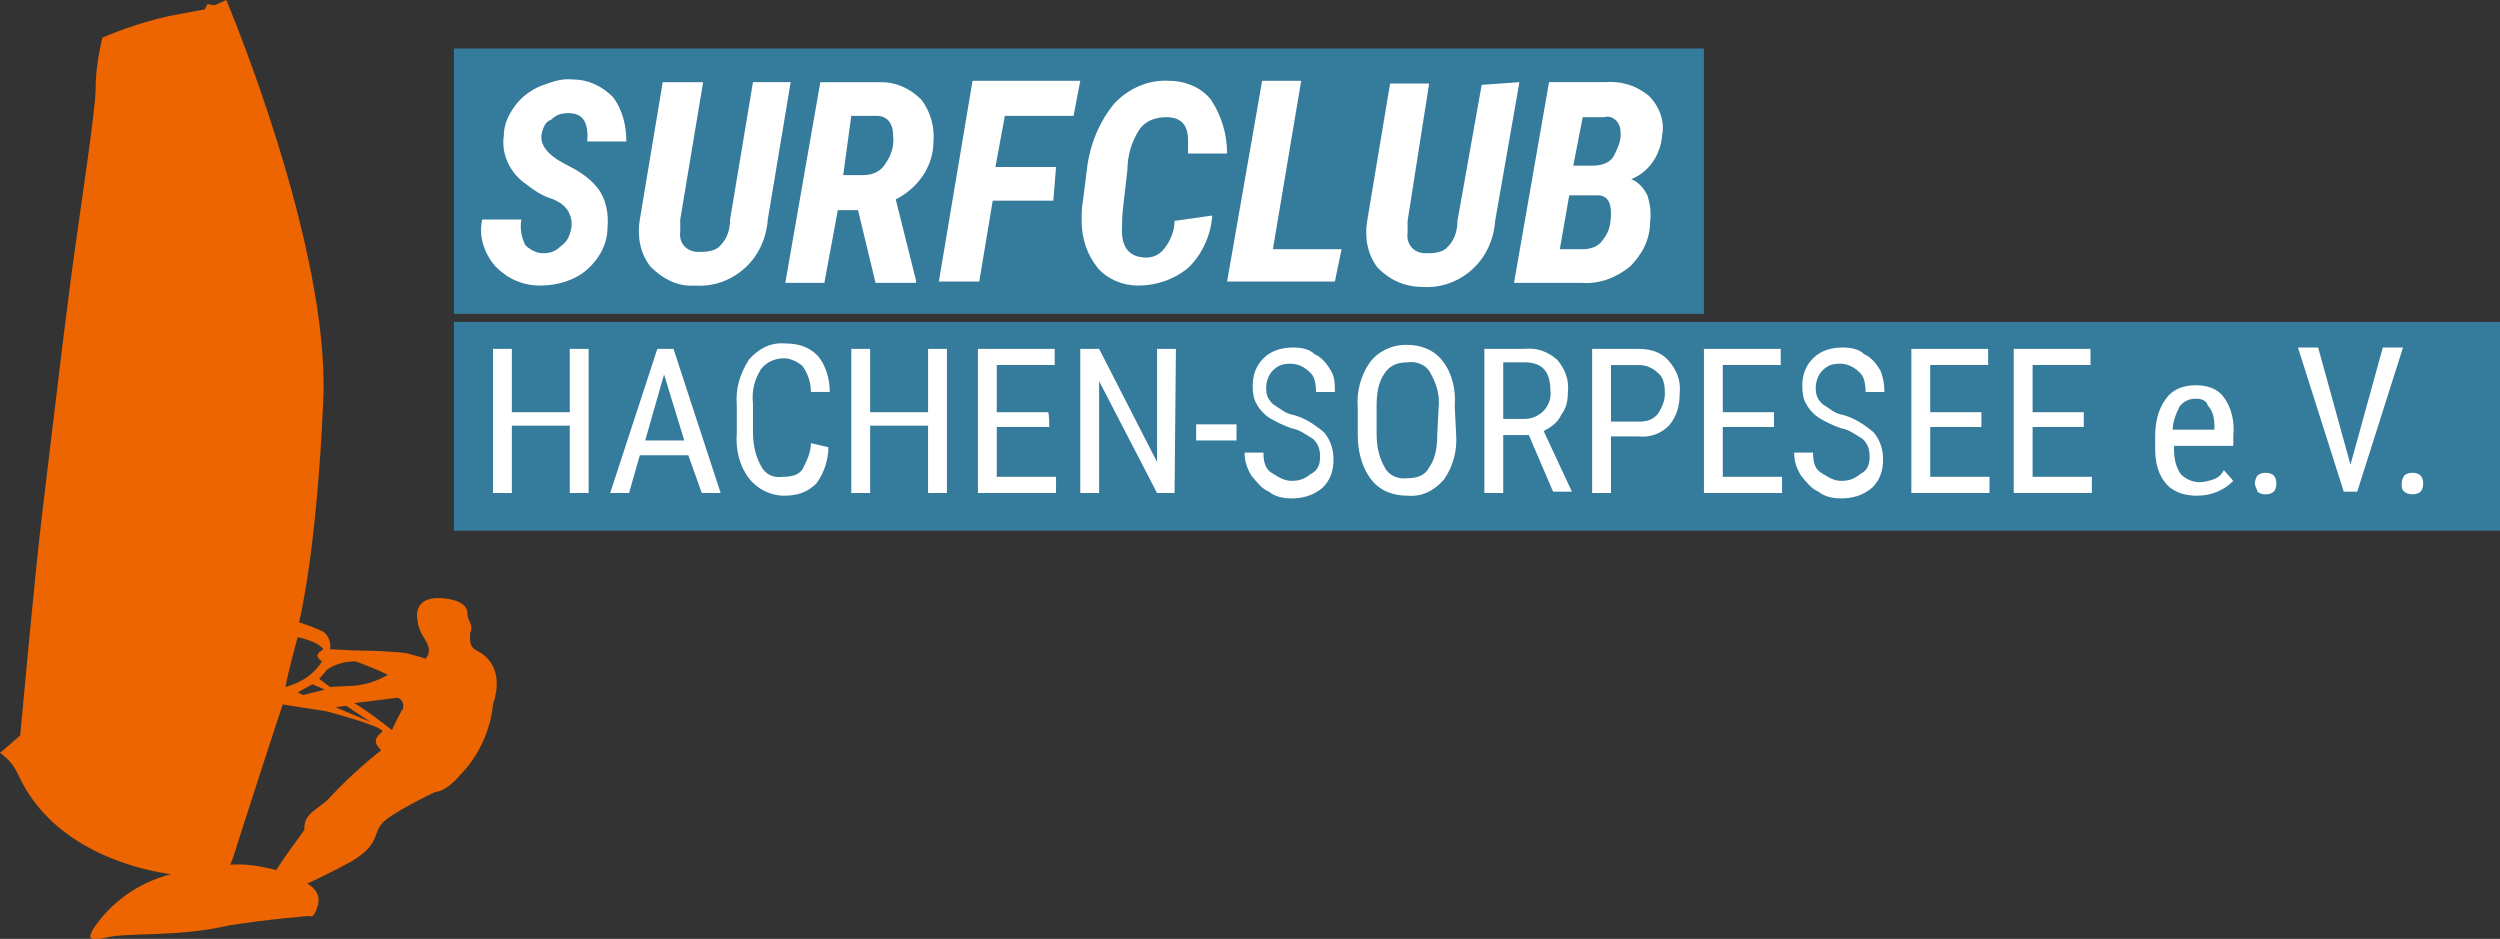
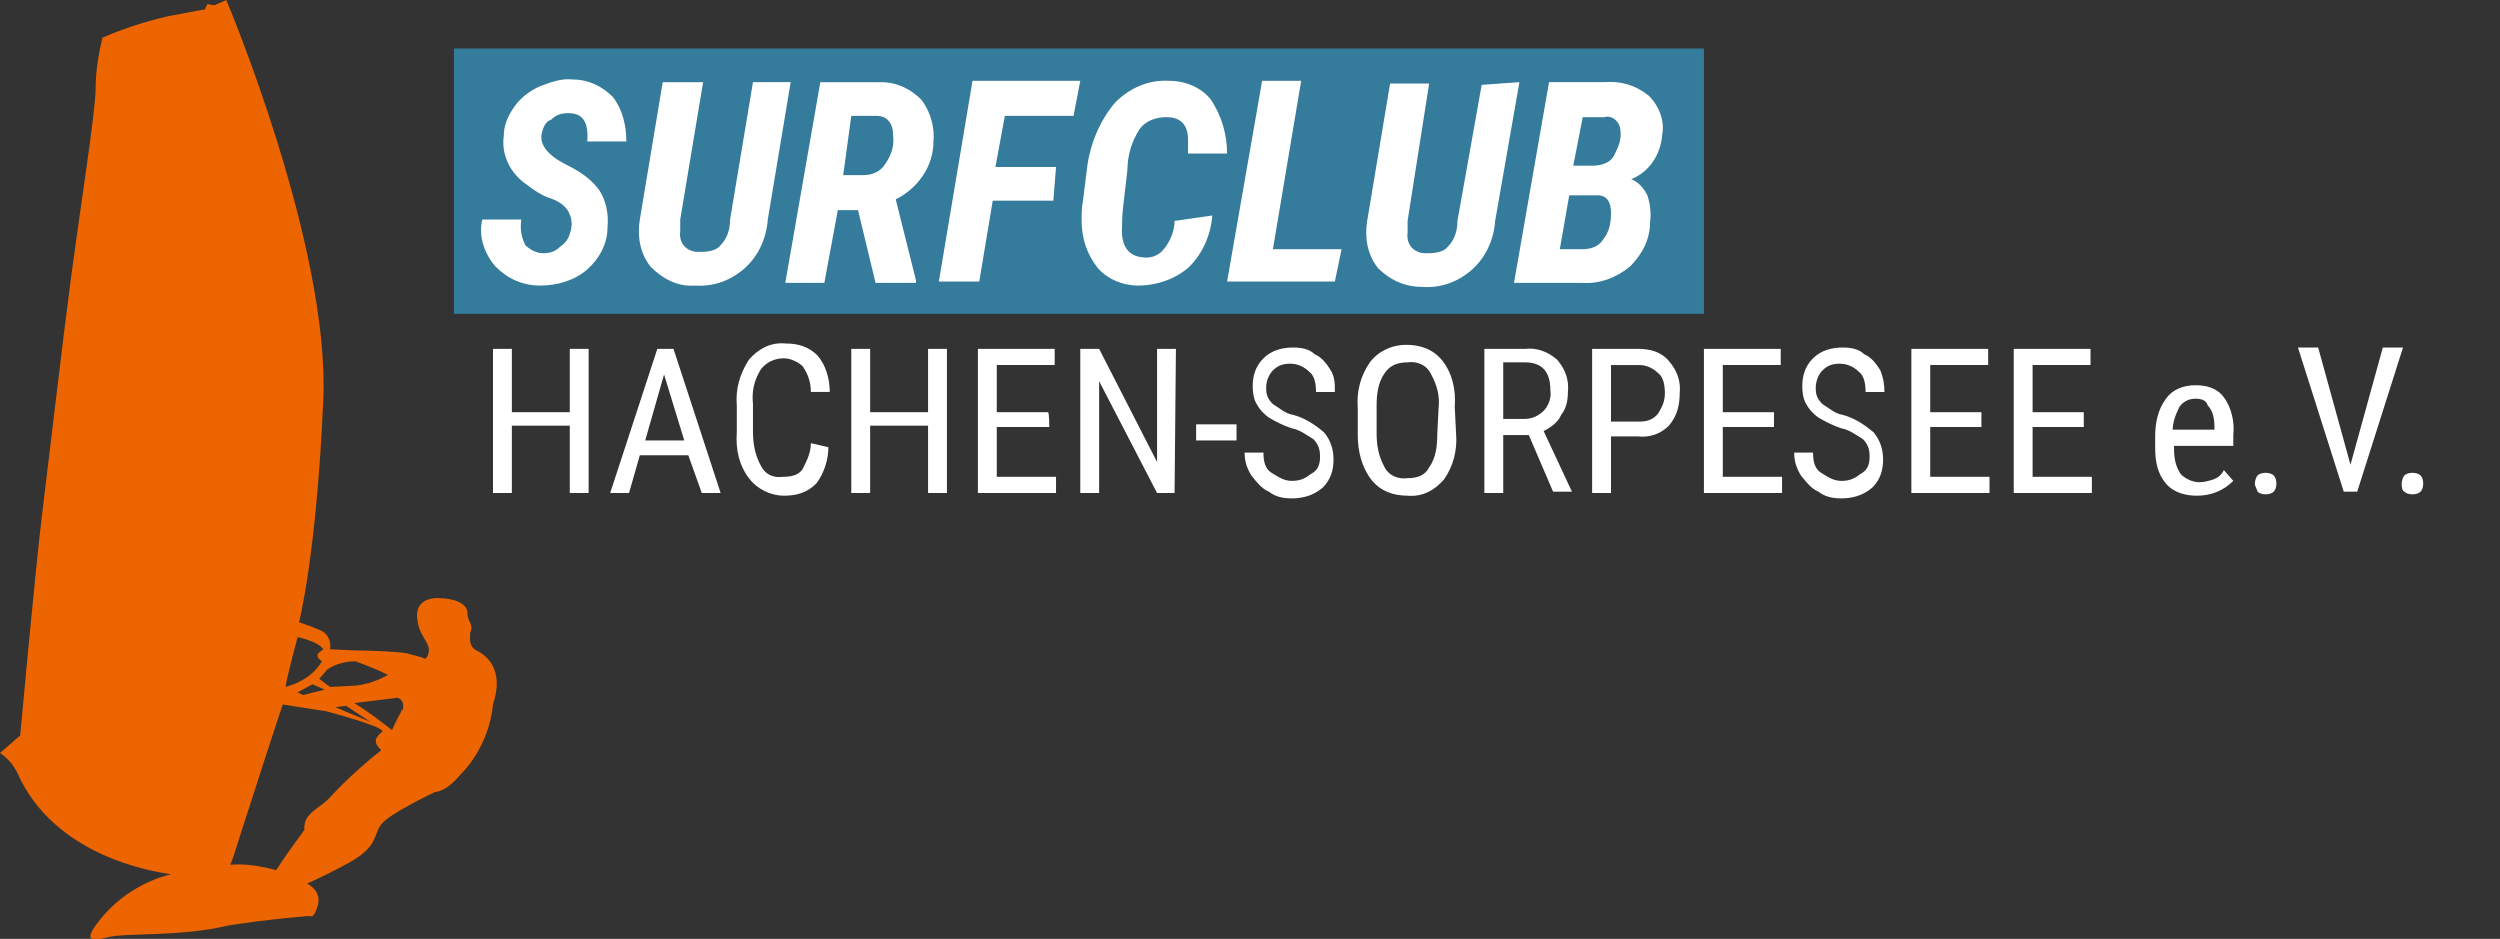
<svg xmlns="http://www.w3.org/2000/svg" version="1.1" id="Ebene_1" x="0px" y="0px" viewBox="0 0 185.6 69.7" style="enable-background:new 0 0 185.6 69.7;" xml:space="preserve">
  <rect x="0" y="0" width="185.6" height="69.7" fill="#333333" stroke="none" />
  <style type="text/css">
	.st0{fill:#EC6500;}
	.st1{fill:#357B9B;}
	.st2{fill:#FFFFFF;}
</style>
  <path id="Pfad_13" class="st0" d="M34.9,47c0.3-0.7-0.2-0.8-0.2-1.5s-1-1.1-2.2-1.1s-1.7,0.7-1.5,1.7c0.1,0.9,0.6,1.3,0.8,1.9  c0.1,0.3,0,0.7-0.2,0.9c0,0-0.1,0-0.3-0.1c-0.4-0.1-0.7-0.2-1.1-0.3c-0.5-0.1-2.5-0.2-3.2-0.2s-2.5-0.1-2.5-0.1  c0.1-0.5-0.1-1-0.5-1.3c-0.6-0.3-1.2-0.5-1.8-0.7c0,0,1.3-5,1.8-16.5S16.8,0,16.8,0l-0.9,0.4l-0.5-0.1l-0.2,0.4c0,0-0.6,0.1-2.7,0.5  c-1.7,0.4-3.3,0.9-4.9,1.6C7.3,4.1,7.1,5.3,7.1,6.6c0,1.6-1.2,9.3-1.8,13.8s-1.7,13.9-2.2,18S1.5,54.6,1.5,54.6L0,55.9  c0.6,0.4,1,0.9,1.3,1.5c2.7,6.1,9.9,7.3,11.4,7.5C10.3,65.5,8.2,67,6.9,69c-0.2,0.4-0.6,1,1,0.6s5.3,0,9.1-0.9c3.2-0.5,6-0.7,6-0.7  s0.3,0.3,0.6-0.8s-0.8-1.6-0.8-1.6c1.1-0.5,2.1-1,3.2-1.6c2.1-1.2,1.7-2,2.3-2.8s4-2.4,4-2.4s0.8,0,1.8-1.2c1.4-1.4,2.3-3.3,2.5-5.3  c0.9-2.7-0.6-3.7-1.2-4S34.9,47.5,34.9,47L34.9,47z M21,52.3l3.2,0.5c0,0,4.2,1.1,4.2,1.5c-0.6,0.5-0.7,0.8-0.1,1.4  c-1.4,1.1-2.7,2.3-3.9,3.6c-0.8,0.8-1.9,1.1-1.8,2.3c-0.7,1-1.4,1.9-2.1,3c-1.1-0.3-2.3-0.5-3.4-0.4c0.3-0.8,0.1-0.2,0.8-2.4  S21,52.2,21,52.3L21,52.3z M24.9,52.5l0.8-0.1l1.8,1.2L24.9,52.5L24.9,52.5z M22.5,51.6l-0.4-0.2l1.1-0.6l0.9,0.4L22.5,51.6  L22.5,51.6z M24,48.2c-0.2,0.2-0.8,0.4-0.1,0.9c-0.6,1-1.6,1.6-2.7,1.9c0.1-0.8,0.9-3.7,0.9-3.7S23.6,47.6,24,48.2L24,48.2z   M28.8,50.1c-0.7,0.4-1.5,0.7-2.4,0.8L24.5,51l-0.8-0.6l0.6-0.7c0.6-0.4,1.3-0.6,2.1-0.6C27.2,49.4,28,49.7,28.8,50.1L28.8,50.1z   M29.8,52.8c-0.4,0.7-0.7,1.4-0.7,1.4c-0.9-0.7-1.8-1.4-2.8-2l3.2-0.4c0.4,0.1,0.5,0.5,0.4,0.9C29.8,52.7,29.8,52.7,29.8,52.8  L29.8,52.8z" />
  <rect id="Rechteck_41" x="33.7" y="3.6" class="st1" width="92.8" height="19.7" />
  <path id="Pfad_16" class="st2" d="M42.4,17c0.1-0.5,0-0.9-0.2-1.3c-0.3-0.5-0.8-0.8-1.4-1c-0.6-0.2-1.2-0.6-1.7-1  c-1.2-0.8-1.9-2.2-1.7-3.6c0-0.8,0.3-1.5,0.8-2.2s1.2-1.2,1.9-1.5c0.8-0.3,1.6-0.6,2.4-0.5c1.2,0,2.2,0.5,3,1.3c0.7,0.9,1,2.1,1,3.3  h-2.9c0.1-1.4-0.3-2.1-1.4-2.1c-0.5,0-0.9,0.1-1.3,0.5C40.5,9,40.3,9.5,40.2,10c-0.1,0.8,0.5,1.5,1.6,2.1c1,0.5,1.9,1,2.6,1.9  c0.6,0.8,0.8,1.9,0.7,2.9c0,1.2-0.6,2.3-1.5,3.1s-2.2,1.2-3.5,1.2s-2.4-0.5-3.3-1.4c-0.8-0.9-1.3-2.2-1-3.5h2.9  c-0.1,0.7,0,1.3,0.3,1.9c0.3,0.3,0.8,0.6,1.3,0.6s0.9-0.1,1.3-0.5C42.2,17.9,42.3,17.4,42.4,17z M58.7,6.1L57,16.3  c-0.1,1.4-0.7,2.7-1.7,3.6s-2.3,1.4-3.7,1.3c-1.3,0.1-2.4-0.5-3.3-1.4c-0.8-1-1-2.3-0.8-3.5l1.7-10.2h3l-1.7,10.2v0.9  c-0.1,0.7,0.3,1.4,1.2,1.5c0.1,0,0.2,0,0.3,0c0.6,0,1.2-0.1,1.5-0.5c0.5-0.5,0.7-1.2,0.7-1.9l1.7-10.2L58.7,6.1L58.7,6.1z   M63.7,15.6h-1.5l-1,5.4h-2.9l2.6-14.9h4.5c1.2,0,2.2,0.5,3,1.3c0.7,0.9,1,2.1,0.9,3.1c0,1.9-1.2,3.5-2.8,4.3l1.5,6V21h-3L63.7,15.6  z M62.6,13h1.5c0.7,0,1.3-0.3,1.6-0.8c0.5-0.7,0.7-1.4,0.6-2.2c0-0.9-0.5-1.4-1.2-1.4h-1.9L62.6,13z M78.2,14.9h-4.5l-1,6h-3L72.2,6  h8l-0.5,2.6h-5.1l-0.7,3.8h4.5L78.2,14.9z M90,16c-0.1,1.4-0.7,2.8-1.7,3.8c-1,0.9-2.4,1.4-3.8,1.4c-1.2,0-2.3-0.5-3-1.3  c-0.8-1-1.2-2.2-1.2-3.5c0-0.5,0-1,0.1-1.5l0.3-2.4c0.2-1.7,0.9-3.5,2.1-4.9c1-1,2.4-1.7,4-1.6c1.2,0,2.4,0.5,3.1,1.4  c0.8,1.2,1.2,2.6,1.2,4h-2.9v-1c0-1.2-0.6-1.7-1.6-1.7c-0.7,0-1.5,0.2-2,0.9c-0.6,0.9-0.9,2-0.9,3l-0.3,2.6  c-0.1,0.8-0.1,1.4-0.1,1.6c-0.1,1.5,0.5,2.2,1.5,2.3c0.6,0.1,1.2-0.1,1.6-0.6c0.5-0.6,0.8-1.4,0.8-2.1L90,16z M94.5,18.5h5.1  l-0.5,2.4h-8L93.7,6h2.9L94.5,18.5z M112.8,6.1L111,16.4c-0.1,1.4-0.7,2.7-1.7,3.6s-2.3,1.4-3.7,1.3c-1.3,0-2.4-0.5-3.3-1.4  c-0.8-1-1-2.3-0.8-3.5l1.7-10.2h2.9l-1.6,10.2v0.9c-0.1,0.7,0.3,1.4,1.2,1.5c0.1,0,0.2,0,0.3,0c0.6,0,1.2-0.1,1.5-0.5  c0.5-0.5,0.7-1.2,0.7-1.9L110,6.3L112.8,6.1L112.8,6.1z M112.4,21L115,6.1h4.1c1.2-0.1,2.3,0.2,3.3,1c0.8,0.8,1.2,1.9,1,2.9  c-0.1,1.5-1,2.8-2.3,3.3c0.5,0.2,0.9,0.6,1.2,1.2c0.2,0.6,0.3,1.3,0.2,2c0,1.3-0.6,2.4-1.5,3.3c-1,0.8-2.2,1.3-3.6,1.2H112.4  L112.4,21L112.4,21z M116.5,14.5l-0.7,4h1.7c0.6,0,1.2-0.2,1.5-0.7c0.5-0.6,0.6-1.3,0.6-2c0-0.8-0.3-1.3-1-1.3L116.5,14.5z   M116.8,12.3h1.4c0.7,0,1.3-0.2,1.6-0.7c0.3-0.6,0.6-1.2,0.5-1.9c0-0.6-0.6-1.2-1.2-1l0,0h-1.6L116.8,12.3z" />
-   <rect id="Rechteck_42" x="33.7" y="23.9" class="st1" width="151.9" height="15.5" />
  <path id="Pfad_17" class="st2" d="M43.7,36.6h-1.4v-5H38v5h-1.4V25.9H38v4.7h4.3v-4.7h1.4V36.6z M51.1,33.8h-3.6l-0.8,2.8h-1.4  l3.5-10.7H50l3.5,10.7h-1.4L51.1,33.8z M47.9,32.7h2.9l-1.5-4.9L47.9,32.7z M61.5,33.2c0,0.9-0.3,1.9-0.9,2.7  c-0.7,0.7-1.5,0.9-2.4,0.9c-1,0-2-0.5-2.6-1.3c-0.7-0.9-1-2.1-0.9-3.4v-2c-0.1-1.2,0.2-2.3,0.9-3.4c0.7-0.8,1.6-1.3,2.7-1.2  c0.9,0,1.7,0.2,2.4,0.9c0.6,0.7,0.9,1.7,0.9,2.7h-1.4c0-0.7-0.2-1.3-0.6-1.9c-0.3-0.3-0.9-0.6-1.4-0.6c-0.7,0-1.3,0.3-1.7,0.8  C56,28.2,55.8,29,55.9,30v2c0,0.8,0.1,1.7,0.6,2.6c0.3,0.6,0.9,0.9,1.6,0.8c0.6,0,1.2-0.1,1.5-0.6c0.3-0.6,0.6-1.2,0.6-1.9  L61.5,33.2z M70.3,36.6h-1.4v-5h-4.3v5h-1.4V25.9h1.4v4.7h4.3v-4.7h1.4V36.6z M77.9,31.7H74v3.7h4.4v1.2h-5.8V25.9h5.7v1.2H74v3.5  h3.8C77.9,30.6,77.9,31.7,77.9,31.7z M87.2,36.6h-1.3l-4.3-8.3v8.3h-1.4V25.9h1.4l4.3,8.4v-8.4h1.4L87.2,36.6z M91.8,32.7h-3v-1.2h3  V32.7z M98,33.9c0-0.5-0.1-0.9-0.5-1.3c-0.5-0.3-1-0.7-1.6-0.8c-0.6-0.2-1.2-0.5-1.7-0.8c-0.3-0.2-0.7-0.6-0.9-1  c-0.2-0.3-0.3-0.8-0.3-1.3c0-0.8,0.2-1.5,0.8-2.1c0.6-0.6,1.4-0.8,2.2-0.8c0.6,0,1.2,0.1,1.6,0.5c0.5,0.2,0.9,0.7,1.2,1.2  s0.3,1,0.3,1.6h-1.4c0-0.6-0.1-1.2-0.5-1.5c-0.3-0.3-0.8-0.6-1.4-0.6c-0.5,0-0.9,0.1-1.3,0.5c-0.3,0.3-0.5,0.8-0.5,1.3  s0.1,0.8,0.5,1.2c0.5,0.3,0.9,0.7,1.5,0.8c0.8,0.2,1.6,0.7,2.3,1.3c0.5,0.6,0.7,1.3,0.7,2c0,0.8-0.2,1.5-0.8,2.1  c-0.7,0.6-1.5,0.8-2.3,0.8c-0.6,0-1.2-0.1-1.7-0.5c-0.5-0.2-0.9-0.7-1.3-1.2c-0.3-0.5-0.5-1-0.5-1.7h1.4c0,0.6,0.1,1.2,0.6,1.5  s0.9,0.6,1.5,0.6c0.5,0,0.9-0.1,1.4-0.5C97.9,34.9,98,34.4,98,33.9z M108.1,32.2c0.1,1.2-0.2,2.4-0.9,3.4c-0.7,0.8-1.6,1.3-2.7,1.2  c-1,0-2-0.3-2.7-1.2s-1-2.1-1-3.3v-2c-0.1-1.2,0.2-2.4,0.9-3.4c0.6-0.8,1.6-1.3,2.7-1.3c1,0,2,0.3,2.7,1.2c0.7,0.9,1,2.1,0.9,3.4  L108.1,32.2L108.1,32.2z M106.8,30.3c0.1-0.9-0.1-1.7-0.6-2.6c-0.3-0.6-1-0.9-1.7-0.8c-0.7,0-1.3,0.2-1.7,0.8  c-0.5,0.7-0.6,1.6-0.6,2.4v2c0,0.9,0.1,1.7,0.6,2.6c0.3,0.6,1,0.9,1.7,0.8c0.7,0,1.3-0.2,1.6-0.8c0.5-0.7,0.6-1.6,0.6-2.4  L106.8,30.3z M113.5,32.3h-1.9v4.3h-1.4V25.9h3c0.9-0.1,1.7,0.2,2.4,0.8c0.6,0.7,0.9,1.5,0.8,2.4c0,0.6-0.1,1.2-0.5,1.7  c-0.2,0.5-0.7,0.9-1.3,1.2l2.1,4.5l0,0h-1.4L113.5,32.3z M111.6,31.1h1.6c0.5,0,1-0.2,1.4-0.6c0.3-0.3,0.6-0.9,0.5-1.5  c0-1.4-0.6-2.1-1.9-2.1h-1.6V31.1z M119.6,32.4v4.2h-1.4V25.9h3.4c0.9,0,1.7,0.2,2.3,0.9c0.6,0.7,0.9,1.5,0.8,2.4  c0,0.9-0.2,1.7-0.8,2.4c-0.6,0.6-1.4,0.9-2.3,0.8L119.6,32.4z M119.6,31.3h2.1c0.5,0,1-0.1,1.4-0.6c0.3-0.5,0.5-0.9,0.5-1.5  s-0.1-1.2-0.5-1.5c-0.3-0.3-0.8-0.6-1.4-0.6h-2.1V31.3z M131.7,31.7h-3.8v3.7h4.4v1.2h-5.8V25.9h5.7v1.2h-4.3v3.5h3.8L131.7,31.7  L131.7,31.7z M138.8,33.9c0-0.5-0.1-0.9-0.5-1.3c-0.5-0.3-1-0.7-1.6-0.8c-0.6-0.2-1.2-0.5-1.7-0.8c-0.3-0.2-0.7-0.6-0.9-1  c-0.2-0.3-0.3-0.8-0.3-1.3c0-0.8,0.2-1.5,0.8-2.1s1.4-0.8,2.2-0.8c0.6,0,1.2,0.1,1.6,0.5c0.5,0.2,0.9,0.7,1.2,1.2  c0.2,0.5,0.3,1,0.3,1.6h-1.4c0-0.6-0.1-1.2-0.5-1.5c-0.3-0.3-0.8-0.6-1.4-0.6c-0.5,0-0.9,0.1-1.3,0.5c-0.3,0.3-0.5,0.8-0.5,1.3  s0.1,0.8,0.5,1.2c0.5,0.3,0.9,0.7,1.5,0.8c0.8,0.2,1.6,0.7,2.3,1.3c0.5,0.6,0.7,1.3,0.7,2c0,0.8-0.2,1.5-0.8,2.1  c-0.7,0.6-1.5,0.8-2.3,0.8c-0.6,0-1.2-0.1-1.7-0.5c-0.5-0.2-0.9-0.7-1.3-1.2c-0.3-0.5-0.5-1-0.5-1.7h1.4c0,0.6,0.1,1.2,0.6,1.5  s0.9,0.6,1.5,0.6c0.5,0,0.9-0.1,1.4-0.5C138.7,34.9,138.8,34.4,138.8,33.9L138.8,33.9z M147.1,31.7h-3.8v3.7h4.4v1.2h-5.8V25.9h5.7  v1.2h-4.3v3.5h3.8L147.1,31.7L147.1,31.7z M154.7,31.7h-3.8v3.7h4.4v1.2h-5.8V25.9h5.7v1.2h-4.3v3.5h3.8L154.7,31.7L154.7,31.7z   M163.1,36.8c-0.8,0-1.7-0.2-2.3-0.9s-0.8-1.6-0.8-2.6v-0.9c0-1,0.2-2,0.8-2.8c0.5-0.7,1.3-1,2.2-1c0.8,0,1.6,0.2,2.1,0.9  c0.6,0.8,0.8,1.9,0.7,2.8v0.8h-4.4v0.2c0,0.7,0.1,1.3,0.5,1.9c0.3,0.3,0.8,0.6,1.4,0.6c0.3,0,0.7-0.1,1-0.2c0.3-0.1,0.6-0.3,0.8-0.7  l0.7,0.8C165.1,36.4,164.2,36.8,163.1,36.8L163.1,36.8z M163,29.6c-0.5,0-0.9,0.2-1.2,0.6c-0.3,0.6-0.5,1.2-0.5,1.7h3.1v-0.2  c0-0.6-0.1-1.2-0.5-1.6C163.8,29.7,163.4,29.6,163,29.6L163,29.6z M167.4,35.9c0-0.2,0.1-0.5,0.2-0.6c0.1-0.1,0.3-0.2,0.6-0.2  s0.5,0.1,0.6,0.2c0.1,0.1,0.2,0.3,0.2,0.6s-0.1,0.5-0.2,0.6c-0.1,0.1-0.3,0.2-0.6,0.2s-0.5-0.1-0.6-0.2  C167.6,36.4,167.4,36.1,167.4,35.9L167.4,35.9z M174.5,34.5l2.4-8.7h1.5L175,36.5h-1l-3.4-10.7h1.5L174.5,34.5z M178.3,35.9  c0-0.2,0.1-0.5,0.2-0.6s0.3-0.2,0.6-0.2s0.5,0.1,0.6,0.2c0.1,0.1,0.2,0.3,0.2,0.6s-0.1,0.5-0.2,0.6c-0.1,0.1-0.3,0.2-0.6,0.2  s-0.5-0.1-0.6-0.2C178.3,36.4,178.3,36.1,178.3,35.9L178.3,35.9z" />
</svg>